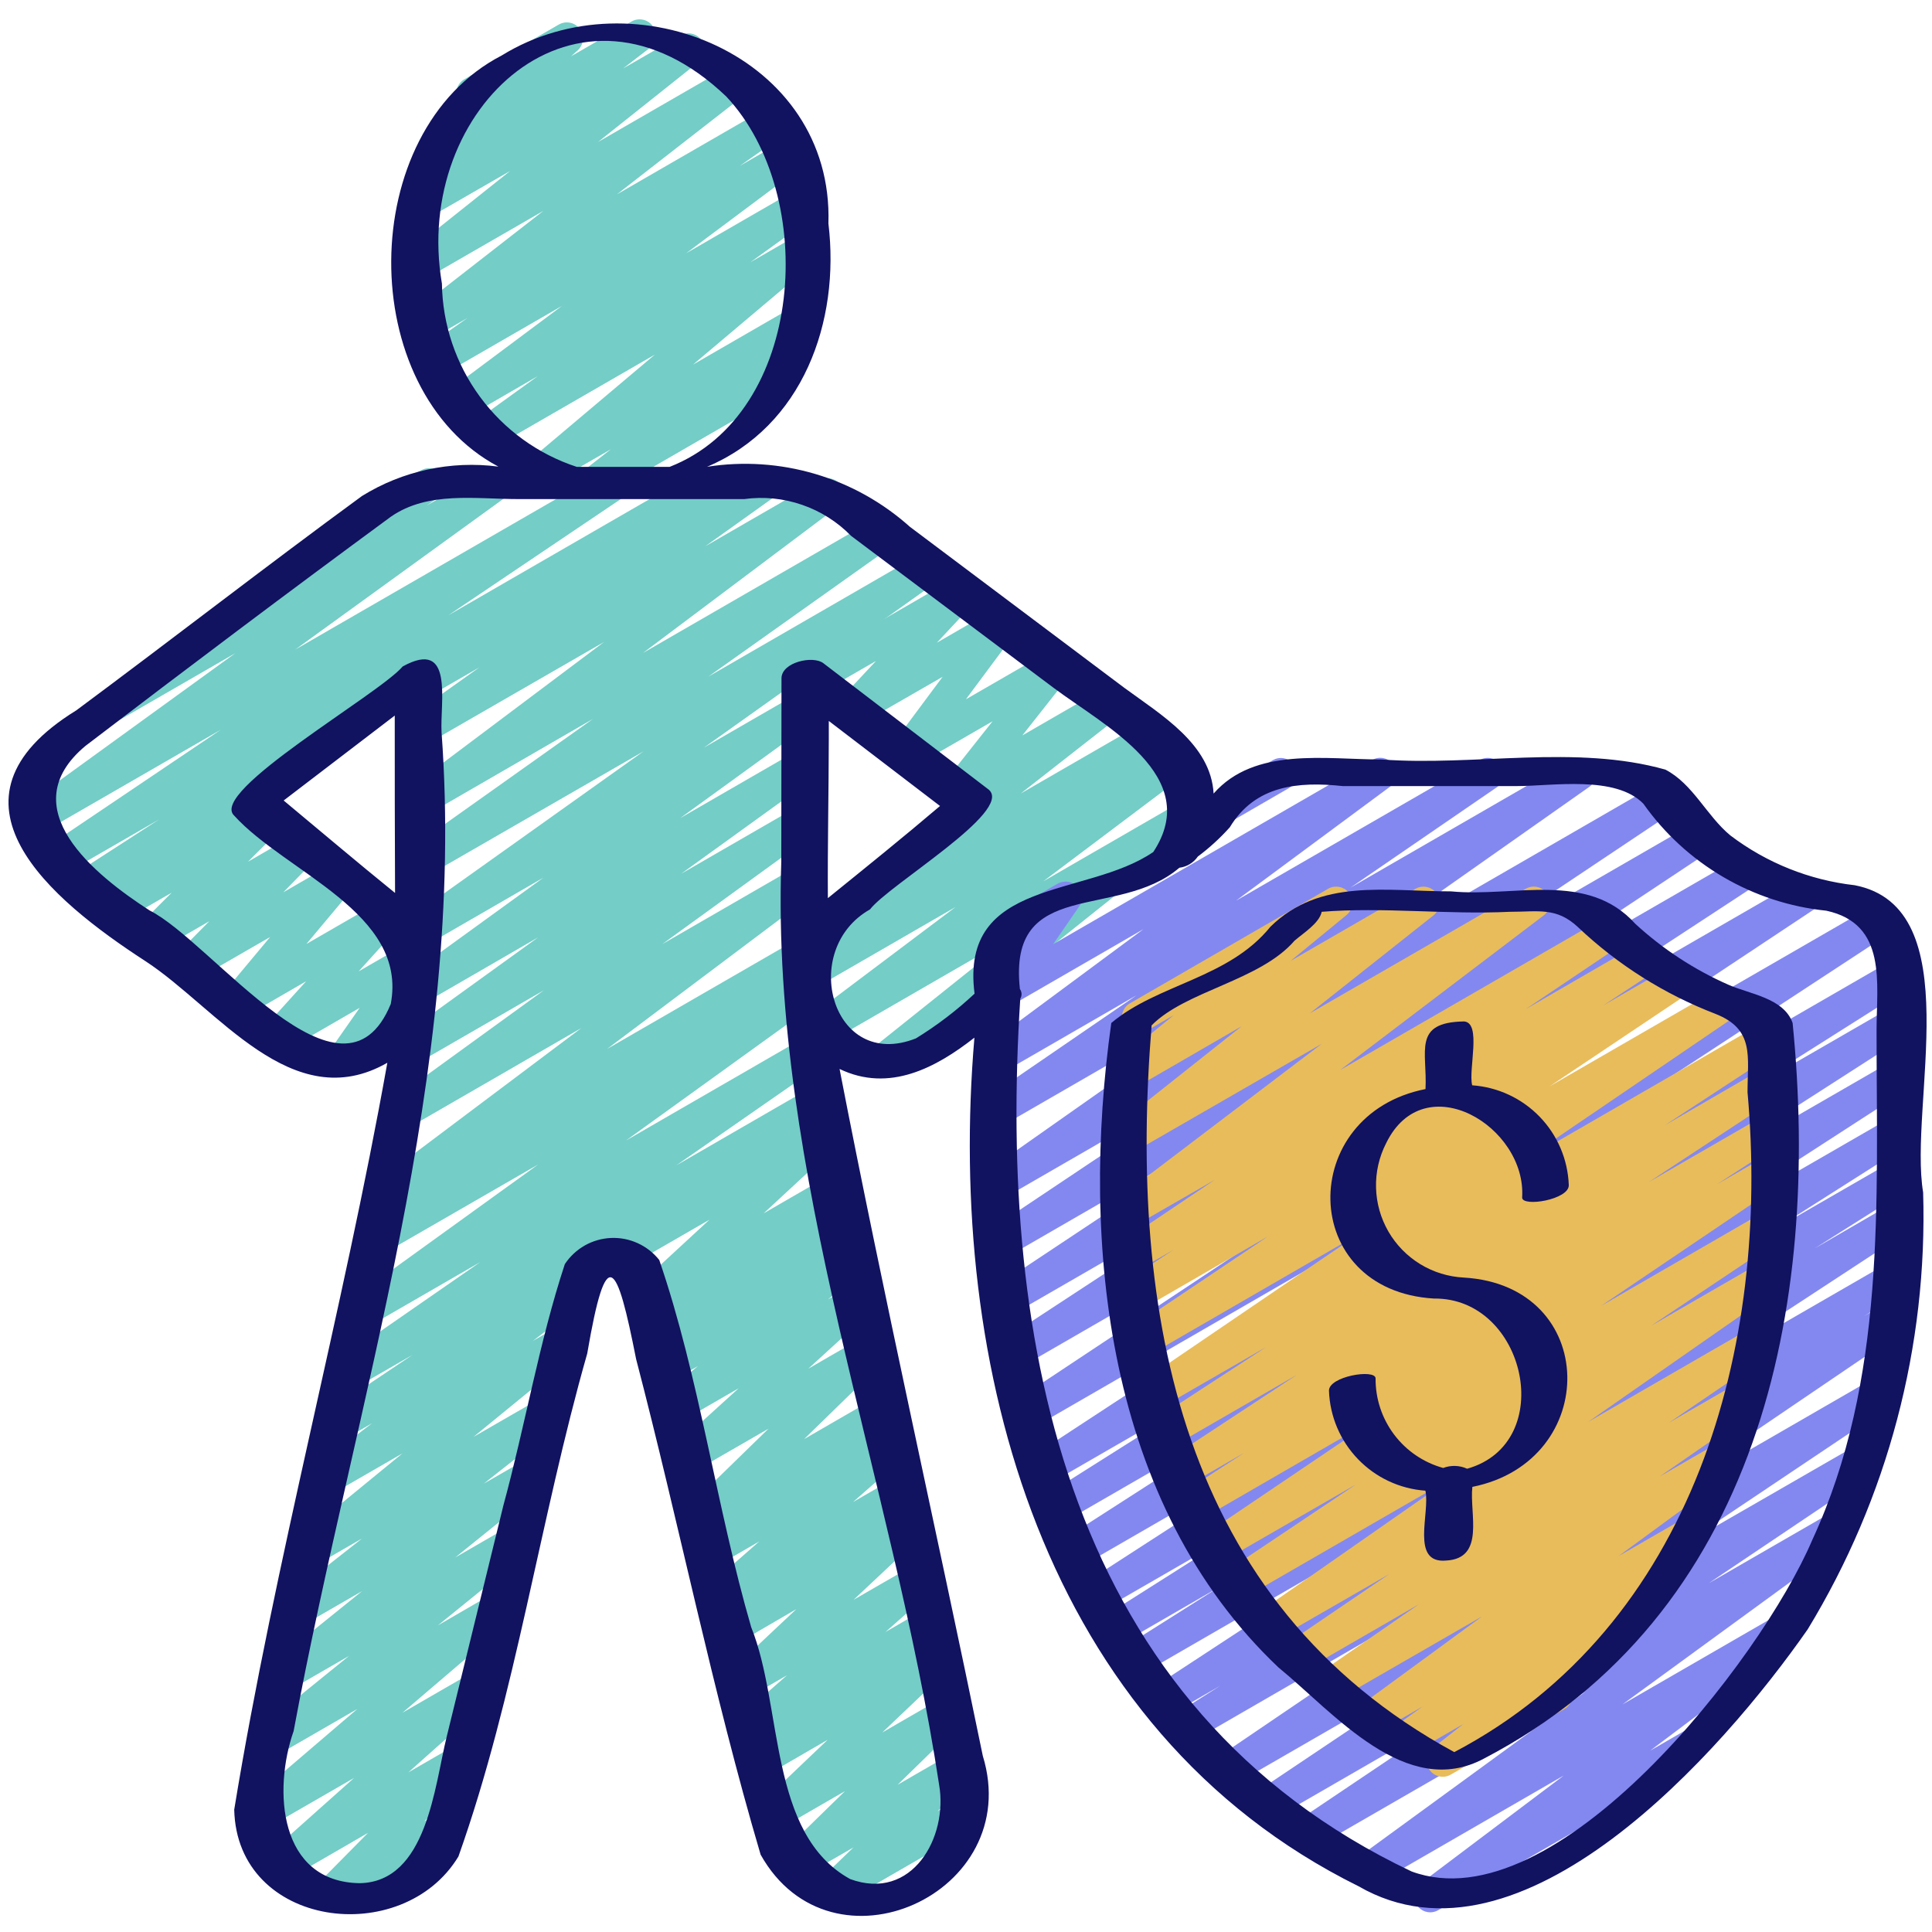
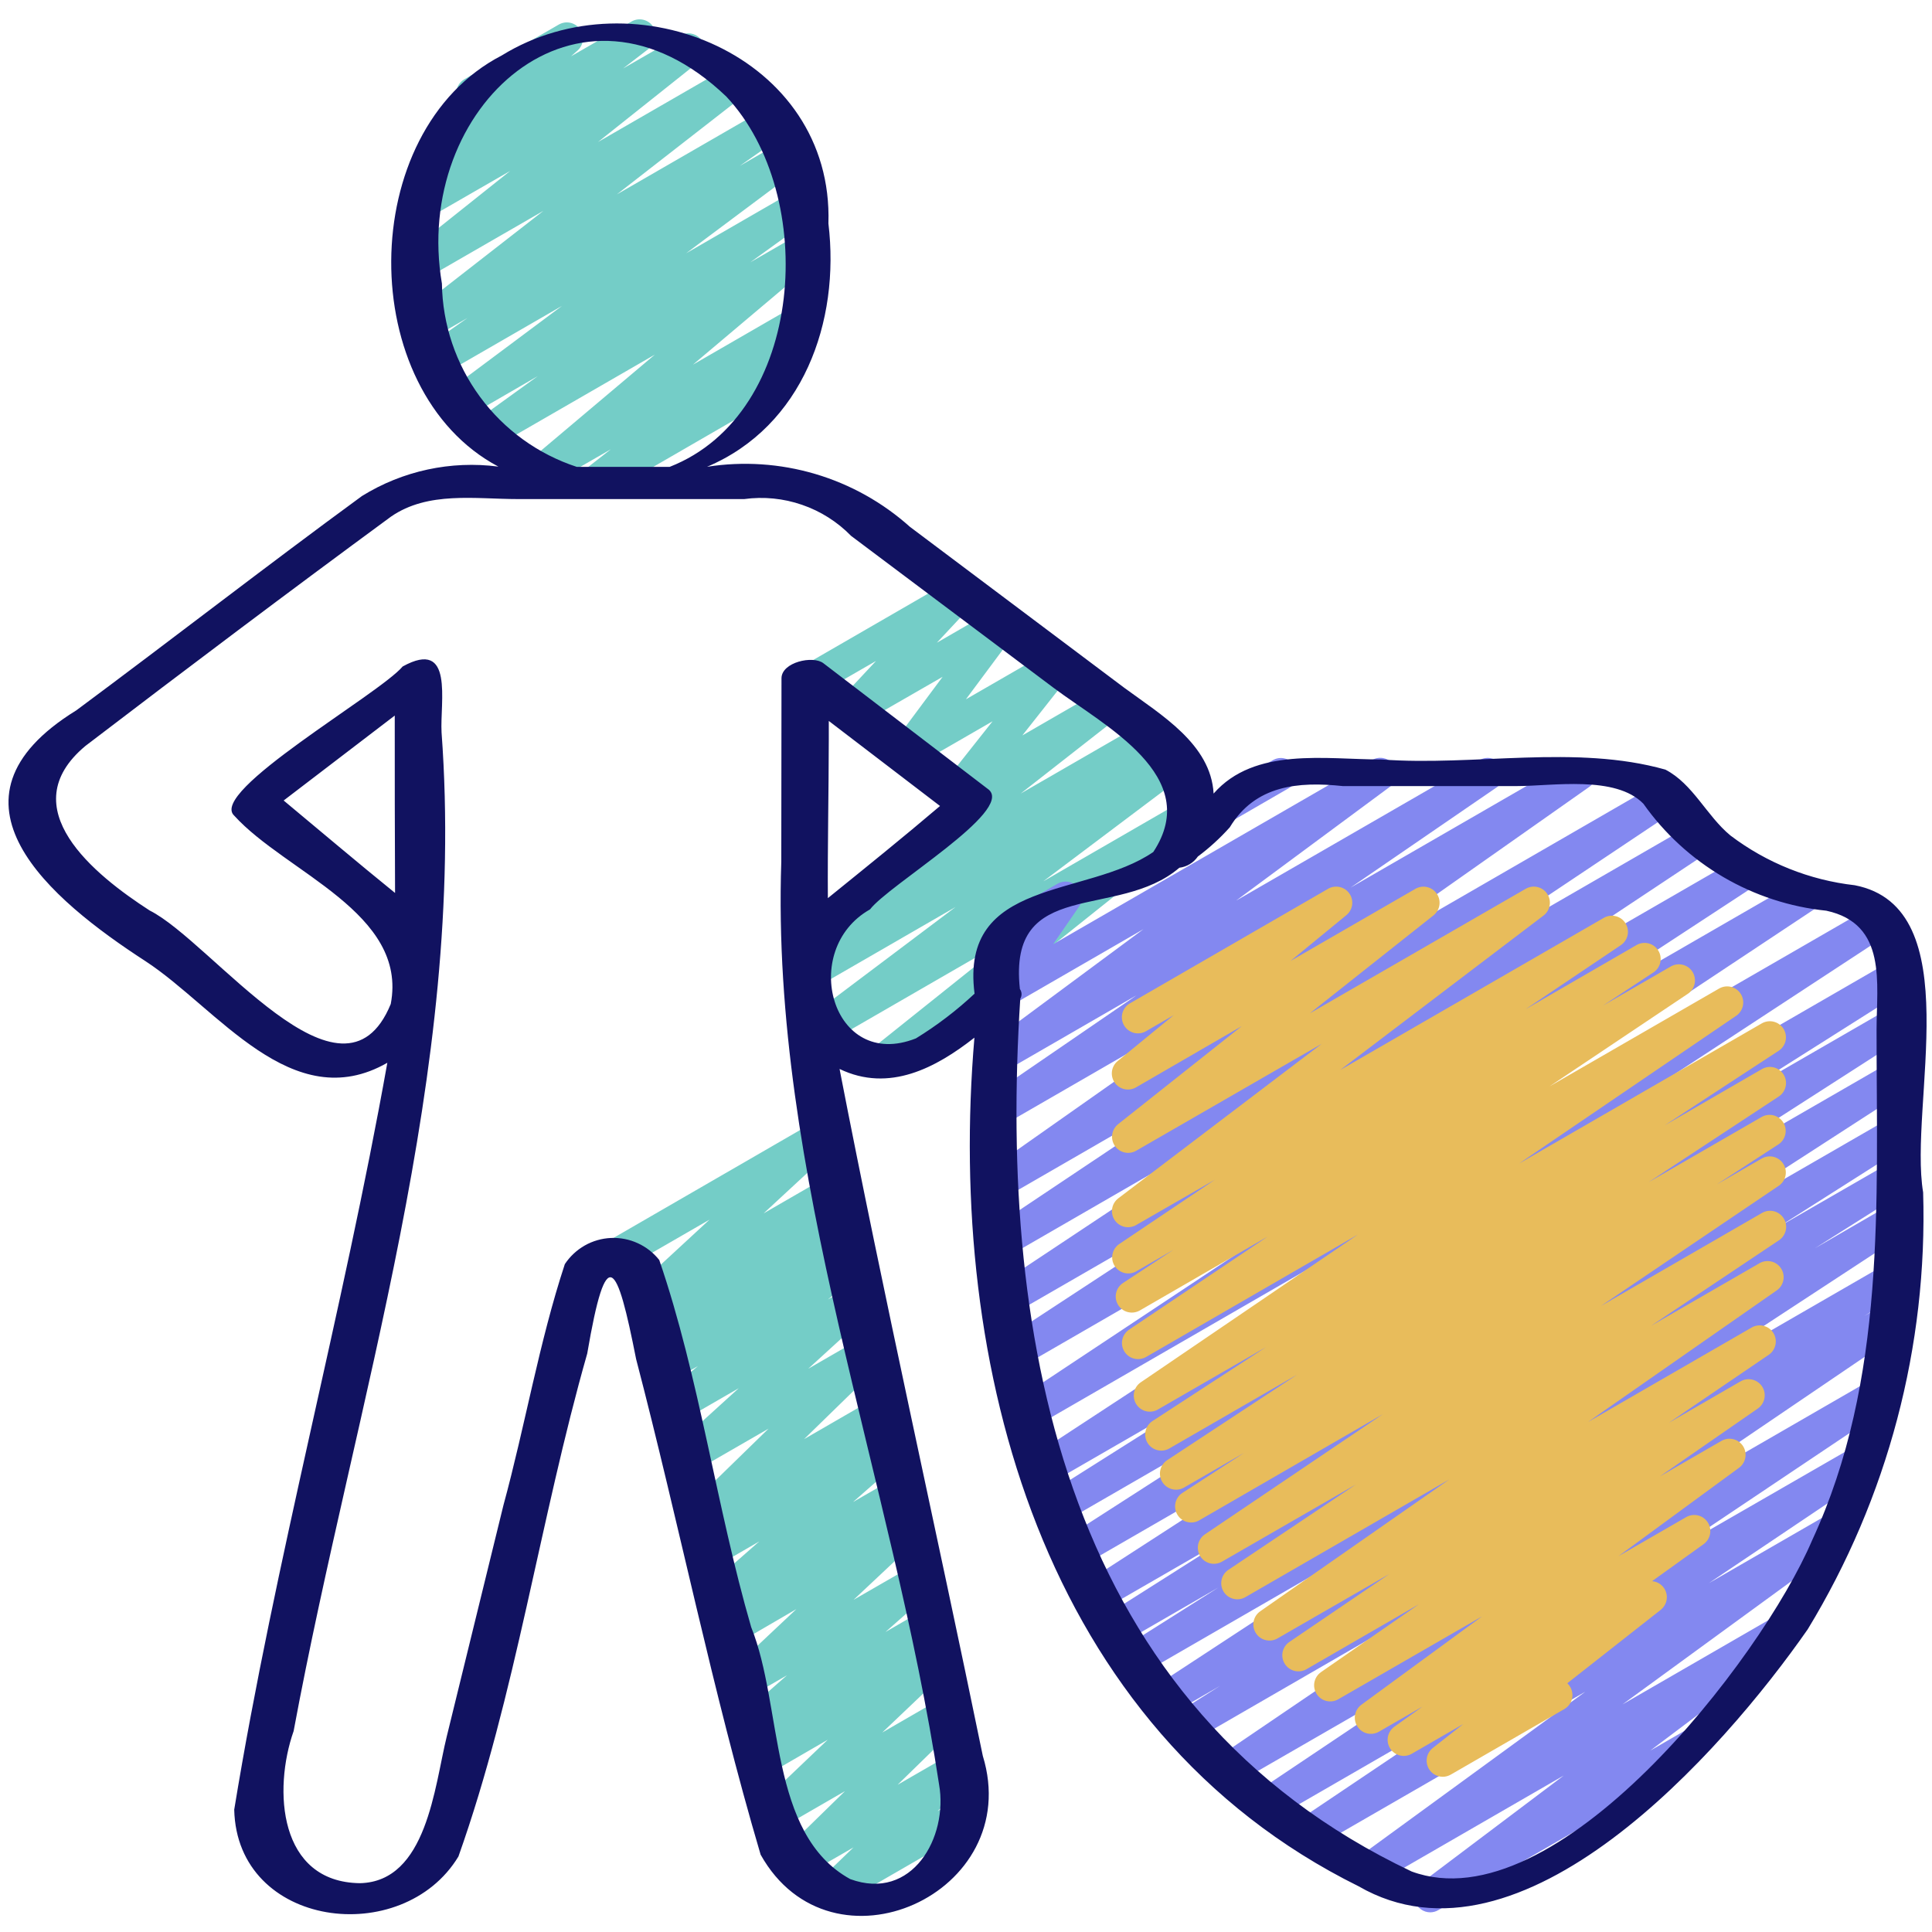
<svg xmlns="http://www.w3.org/2000/svg" width="56" height="56" viewBox="0 0 56 56" fill="none">
  <path d="M17.277 14.415C17.18 14.415 17.086 14.385 17.007 14.328C16.928 14.272 16.869 14.192 16.837 14.101C16.805 14.009 16.803 13.91 16.83 13.817C16.858 13.724 16.913 13.642 16.99 13.582L17.706 13.022L15.994 14.009C15.893 14.068 15.774 14.087 15.659 14.062C15.545 14.037 15.445 13.97 15.378 13.874C15.31 13.779 15.281 13.661 15.297 13.546C15.312 13.43 15.37 13.324 15.459 13.249L18.981 10.279L14.292 12.985C14.189 13.043 14.067 13.06 13.952 13.031C13.837 13.003 13.737 12.931 13.672 12.832C13.608 12.732 13.584 12.612 13.605 12.495C13.626 12.378 13.691 12.274 13.786 12.203L15.588 10.902L13.491 12.116C13.388 12.174 13.267 12.191 13.152 12.163C13.037 12.135 12.937 12.065 12.871 11.966C12.806 11.867 12.781 11.748 12.801 11.631C12.821 11.514 12.884 11.41 12.978 11.338L16.289 8.867L12.798 10.882C12.694 10.941 12.571 10.957 12.455 10.929C12.339 10.9 12.239 10.828 12.174 10.727C12.11 10.626 12.087 10.504 12.11 10.387C12.133 10.269 12.2 10.165 12.297 10.096L13.551 9.216L12.492 9.826C12.39 9.884 12.269 9.901 12.155 9.875C12.04 9.848 11.94 9.778 11.874 9.681C11.809 9.583 11.782 9.465 11.8 9.348C11.819 9.232 11.88 9.127 11.972 9.054L15.751 6.112L12.391 8.05C12.289 8.107 12.17 8.123 12.056 8.097C11.943 8.07 11.844 8.002 11.778 7.905C11.712 7.809 11.685 7.692 11.702 7.576C11.718 7.461 11.777 7.356 11.867 7.282L14.787 4.955L12.432 6.312C12.33 6.37 12.209 6.387 12.095 6.359C11.98 6.332 11.881 6.262 11.815 6.165C11.75 6.067 11.724 5.948 11.742 5.832C11.761 5.716 11.823 5.611 11.915 5.538L12.719 4.92C12.616 4.957 12.504 4.958 12.401 4.921C12.298 4.884 12.211 4.813 12.156 4.719C12.101 4.625 12.08 4.514 12.097 4.406C12.115 4.299 12.17 4.201 12.252 4.129L13.44 3.095C13.373 3.052 13.318 2.992 13.28 2.921C13.242 2.85 13.224 2.771 13.226 2.691C13.227 2.611 13.25 2.533 13.291 2.464C13.332 2.395 13.389 2.338 13.459 2.298L16.198 0.711C16.299 0.654 16.417 0.635 16.53 0.66C16.643 0.685 16.743 0.751 16.81 0.845C16.877 0.939 16.907 1.055 16.894 1.17C16.88 1.285 16.825 1.391 16.738 1.467L16.551 1.632L18.308 0.622C18.41 0.564 18.531 0.546 18.646 0.573C18.761 0.6 18.862 0.669 18.928 0.768C18.993 0.866 19.019 0.985 19 1.102C18.982 1.219 18.919 1.324 18.826 1.396L18.06 1.985L19.727 1.027C19.829 0.97 19.948 0.953 20.062 0.98C20.175 1.007 20.274 1.075 20.34 1.171C20.406 1.268 20.433 1.385 20.416 1.5C20.4 1.616 20.341 1.721 20.251 1.795L17.333 4.117L21.142 1.919C21.244 1.861 21.365 1.844 21.479 1.87C21.594 1.897 21.694 1.966 21.759 2.064C21.825 2.162 21.852 2.28 21.834 2.397C21.816 2.513 21.754 2.618 21.662 2.691L17.881 5.634L22.198 3.142C22.302 3.083 22.424 3.066 22.54 3.095C22.657 3.123 22.757 3.196 22.821 3.297C22.886 3.397 22.909 3.519 22.886 3.636C22.863 3.754 22.796 3.858 22.699 3.927L21.441 4.811L22.68 4.094C22.783 4.036 22.904 4.019 23.019 4.047C23.134 4.075 23.234 4.145 23.299 4.244C23.364 4.343 23.39 4.462 23.37 4.579C23.35 4.696 23.287 4.8 23.193 4.872L19.887 7.342L23.039 5.523C23.142 5.464 23.265 5.447 23.381 5.475C23.497 5.503 23.598 5.574 23.663 5.674C23.727 5.775 23.752 5.896 23.73 6.013C23.708 6.131 23.642 6.235 23.545 6.306L21.747 7.604L23.072 6.839C23.173 6.782 23.292 6.764 23.405 6.789C23.519 6.815 23.619 6.881 23.686 6.977C23.753 7.072 23.781 7.188 23.767 7.304C23.752 7.419 23.695 7.525 23.606 7.6L20.085 10.57L22.994 8.89C23.096 8.832 23.216 8.815 23.331 8.841C23.445 8.868 23.546 8.938 23.611 9.035C23.677 9.133 23.703 9.251 23.685 9.368C23.667 9.484 23.606 9.589 23.514 9.662L22.669 10.324C22.765 10.303 22.865 10.314 22.955 10.354C23.045 10.394 23.12 10.461 23.169 10.547C23.231 10.654 23.248 10.781 23.216 10.9C23.184 11.019 23.106 11.121 22.999 11.183L17.51 14.357C17.439 14.396 17.359 14.417 17.277 14.415Z" fill="#74CDC7" />
  <path d="M24.1 55.278C24.007 55.278 23.916 55.251 23.839 55.198C23.762 55.146 23.702 55.072 23.667 54.986C23.633 54.899 23.625 54.804 23.644 54.713C23.664 54.622 23.71 54.539 23.777 54.475L24.739 53.548L23.269 54.396C23.17 54.453 23.055 54.472 22.943 54.45C22.832 54.427 22.733 54.365 22.664 54.274C22.595 54.184 22.562 54.072 22.57 53.958C22.578 53.845 22.628 53.739 22.709 53.659L24.492 51.917L22.652 52.98C22.552 53.043 22.433 53.066 22.317 53.044C22.202 53.023 22.099 52.958 22.029 52.864C21.959 52.77 21.927 52.653 21.939 52.536C21.952 52.419 22.008 52.311 22.096 52.234L23.991 50.428L22.27 51.426C22.168 51.486 22.047 51.504 21.933 51.478C21.817 51.452 21.717 51.383 21.65 51.286C21.584 51.188 21.556 51.069 21.574 50.953C21.592 50.836 21.653 50.731 21.746 50.657L21.914 50.524C21.823 50.544 21.728 50.537 21.641 50.504C21.554 50.471 21.479 50.413 21.424 50.337C21.357 50.243 21.327 50.127 21.34 50.012C21.353 49.897 21.409 49.791 21.495 49.715L22.811 48.559L21.722 49.187C21.623 49.247 21.505 49.267 21.391 49.245C21.278 49.222 21.176 49.158 21.108 49.065C21.039 48.971 21.007 48.856 21.018 48.741C21.03 48.625 21.084 48.518 21.17 48.441L23.083 46.641L21.345 47.653C21.243 47.712 21.123 47.729 21.008 47.703C20.893 47.676 20.793 47.608 20.727 47.51C20.661 47.413 20.634 47.294 20.652 47.178C20.67 47.062 20.73 46.956 20.823 46.883L20.989 46.751C20.898 46.772 20.803 46.765 20.716 46.732C20.629 46.699 20.554 46.641 20.5 46.565C20.432 46.471 20.402 46.355 20.415 46.24C20.428 46.125 20.484 46.019 20.57 45.942L22.006 44.68L20.793 45.382C20.691 45.439 20.572 45.455 20.459 45.429C20.345 45.402 20.246 45.334 20.181 45.238C20.115 45.142 20.088 45.025 20.104 44.909C20.12 44.794 20.179 44.689 20.268 44.615L20.589 44.356L20.547 44.381C20.449 44.438 20.332 44.458 20.221 44.435C20.109 44.413 20.009 44.351 19.94 44.26C19.871 44.169 19.838 44.056 19.846 43.942C19.855 43.828 19.905 43.722 19.987 43.642L22.276 41.411L20.122 42.653C20.023 42.708 19.907 42.724 19.797 42.7C19.686 42.675 19.588 42.611 19.521 42.52C19.454 42.429 19.423 42.316 19.433 42.203C19.443 42.09 19.494 41.985 19.576 41.907L21.413 40.238L19.763 41.191C19.662 41.249 19.543 41.267 19.429 41.242C19.315 41.216 19.215 41.149 19.148 41.053C19.081 40.957 19.053 40.84 19.068 40.724C19.084 40.609 19.142 40.503 19.231 40.428L20.231 39.596L19.478 40.029C19.375 40.088 19.255 40.106 19.141 40.079C19.026 40.053 18.926 39.984 18.86 39.887C18.793 39.789 18.767 39.671 18.784 39.554C18.802 39.438 18.863 39.333 18.955 39.26L19.212 39.055C19.109 39.107 18.991 39.118 18.88 39.087C18.768 39.056 18.673 38.985 18.611 38.888C18.549 38.791 18.525 38.674 18.544 38.56C18.563 38.447 18.624 38.344 18.714 38.272L18.963 38.074C18.863 38.122 18.748 38.132 18.641 38.103C18.533 38.074 18.44 38.007 18.377 37.915C18.314 37.823 18.287 37.712 18.299 37.601C18.311 37.49 18.363 37.388 18.444 37.312L20.566 35.352L18.159 36.741C18.052 36.797 17.928 36.81 17.812 36.776C17.697 36.743 17.599 36.666 17.538 36.561C17.478 36.457 17.461 36.334 17.489 36.217C17.518 36.1 17.591 35.999 17.692 35.934L23.706 32.457C23.806 32.4 23.923 32.381 24.036 32.404C24.148 32.427 24.248 32.492 24.317 32.584C24.385 32.676 24.416 32.791 24.405 32.905C24.395 33.02 24.342 33.126 24.257 33.204L22.134 35.17L24.045 34.066C24.147 34.009 24.267 33.992 24.381 34.019C24.495 34.046 24.595 34.114 24.66 34.211C24.726 34.308 24.753 34.426 24.736 34.542C24.718 34.658 24.658 34.763 24.567 34.837L24.308 35.042C24.411 35.001 24.526 34.999 24.631 35.035C24.736 35.071 24.825 35.144 24.881 35.24C24.937 35.336 24.957 35.449 24.938 35.558C24.918 35.668 24.86 35.767 24.774 35.837L24.506 36.051C24.608 36.005 24.724 35.997 24.832 36.03C24.94 36.063 25.032 36.134 25.092 36.229C25.152 36.325 25.175 36.439 25.157 36.55C25.139 36.661 25.082 36.763 24.995 36.835L23.997 37.667L24.712 37.255C24.811 37.2 24.927 37.184 25.038 37.208C25.148 37.233 25.246 37.296 25.313 37.388C25.38 37.479 25.412 37.592 25.401 37.705C25.392 37.818 25.341 37.923 25.259 38.001L23.427 39.674L25.034 38.746C25.132 38.689 25.248 38.669 25.36 38.691C25.472 38.714 25.572 38.776 25.641 38.867C25.71 38.958 25.743 39.071 25.735 39.185C25.726 39.298 25.676 39.405 25.594 39.484L23.307 41.714L25.405 40.501C25.507 40.443 25.627 40.426 25.741 40.452C25.855 40.478 25.955 40.547 26.021 40.644C26.087 40.74 26.114 40.858 26.097 40.974C26.081 41.09 26.021 41.195 25.93 41.269L25.609 41.528L25.62 41.521C25.72 41.463 25.839 41.444 25.952 41.468C26.066 41.492 26.166 41.558 26.234 41.653C26.301 41.747 26.331 41.863 26.318 41.978C26.305 42.094 26.249 42.2 26.161 42.276L24.726 43.537L25.902 42.859C26.004 42.801 26.124 42.784 26.238 42.81C26.352 42.837 26.453 42.905 26.519 43.002C26.585 43.099 26.612 43.218 26.595 43.334C26.577 43.45 26.517 43.555 26.425 43.629L26.239 43.774C26.326 43.756 26.418 43.763 26.501 43.795C26.585 43.827 26.658 43.882 26.712 43.953C26.78 44.045 26.812 44.159 26.802 44.273C26.792 44.386 26.741 44.493 26.658 44.571L24.742 46.371L26.432 45.397C26.532 45.34 26.65 45.322 26.763 45.346C26.875 45.371 26.975 45.437 27.042 45.53C27.11 45.624 27.14 45.739 27.127 45.854C27.114 45.969 27.059 46.075 26.973 46.151L25.666 47.304L26.711 46.7C26.813 46.641 26.933 46.623 27.048 46.649C27.163 46.675 27.263 46.743 27.33 46.84C27.396 46.938 27.424 47.056 27.406 47.173C27.389 47.289 27.328 47.395 27.236 47.468L27.05 47.618C27.149 47.597 27.253 47.609 27.345 47.652C27.437 47.694 27.513 47.766 27.56 47.856C27.608 47.946 27.625 48.049 27.609 48.149C27.593 48.249 27.544 48.342 27.471 48.412L25.573 50.218L27.244 49.252C27.342 49.195 27.458 49.176 27.569 49.199C27.681 49.221 27.78 49.283 27.849 49.374C27.917 49.464 27.951 49.577 27.942 49.69C27.934 49.803 27.885 49.91 27.804 49.989L26.018 51.732L27.577 50.833C27.676 50.773 27.793 50.753 27.906 50.775C28.019 50.796 28.12 50.859 28.19 50.951C28.259 51.043 28.293 51.157 28.283 51.272C28.273 51.387 28.221 51.494 28.137 51.573L27.177 52.498L27.715 52.187C27.768 52.153 27.828 52.131 27.89 52.12C27.952 52.11 28.015 52.113 28.077 52.128C28.138 52.143 28.195 52.17 28.245 52.208C28.296 52.245 28.338 52.293 28.37 52.347C28.401 52.402 28.421 52.462 28.429 52.525C28.436 52.587 28.431 52.651 28.414 52.711C28.396 52.771 28.367 52.828 28.327 52.876C28.287 52.925 28.238 52.965 28.182 52.995L24.337 55.215C24.265 55.257 24.183 55.279 24.1 55.278Z" fill="#74CDC7" />
  <path d="M25.585 31.21C25.488 31.21 25.394 31.18 25.315 31.124C25.237 31.068 25.177 30.989 25.145 30.898C25.113 30.807 25.11 30.708 25.137 30.615C25.164 30.523 25.218 30.44 25.294 30.38L29.361 27.13L24.054 30.194C23.951 30.252 23.831 30.268 23.716 30.241C23.601 30.213 23.502 30.143 23.436 30.044C23.371 29.946 23.346 29.827 23.365 29.71C23.385 29.594 23.447 29.49 23.541 29.418L27.696 26.291L23.605 28.653C23.501 28.715 23.376 28.734 23.258 28.705C23.14 28.677 23.038 28.604 22.973 28.501C22.908 28.398 22.886 28.274 22.911 28.156C22.936 28.037 23.006 27.932 23.107 27.864L24.081 27.194C24.003 27.196 23.925 27.178 23.855 27.142C23.785 27.106 23.725 27.053 23.681 26.988C23.615 26.89 23.588 26.771 23.607 26.655C23.625 26.538 23.687 26.433 23.78 26.36L27.591 23.373C27.519 23.346 27.455 23.301 27.405 23.242C27.334 23.16 27.294 23.055 27.292 22.947C27.289 22.839 27.325 22.733 27.392 22.648L28.77 20.907L26.507 22.213C26.414 22.267 26.305 22.286 26.2 22.269C26.094 22.252 25.997 22.199 25.926 22.119C25.855 22.039 25.813 21.937 25.808 21.83C25.803 21.723 25.836 21.617 25.899 21.531L27.322 19.618L24.92 21C24.823 21.055 24.71 21.074 24.601 21.053C24.491 21.032 24.393 20.973 24.323 20.886C24.254 20.799 24.218 20.689 24.222 20.578C24.226 20.467 24.27 20.36 24.345 20.278L25.392 19.158L23.748 20.106C23.641 20.162 23.517 20.174 23.402 20.14C23.286 20.107 23.188 20.03 23.128 19.926C23.067 19.822 23.05 19.698 23.078 19.581C23.107 19.464 23.18 19.363 23.281 19.298L27.627 16.787C27.724 16.731 27.838 16.711 27.948 16.732C28.058 16.753 28.156 16.812 28.226 16.9C28.296 16.988 28.332 17.097 28.327 17.209C28.323 17.321 28.278 17.427 28.202 17.509L27.156 18.629L28.811 17.673C28.904 17.619 29.013 17.599 29.119 17.616C29.225 17.633 29.322 17.686 29.394 17.767C29.465 17.847 29.507 17.949 29.512 18.056C29.517 18.164 29.484 18.27 29.42 18.356L27.997 20.27L30.413 18.876C30.507 18.821 30.617 18.802 30.724 18.82C30.831 18.838 30.928 18.892 30.999 18.974C31.07 19.056 31.11 19.16 31.113 19.269C31.115 19.377 31.08 19.483 31.013 19.568L29.633 21.317L31.913 20.001C32.015 19.942 32.136 19.924 32.251 19.951C32.365 19.977 32.466 20.046 32.532 20.144C32.598 20.242 32.625 20.361 32.607 20.477C32.589 20.594 32.527 20.699 32.434 20.772L29.584 23.002L33.161 20.938C33.265 20.878 33.389 20.86 33.506 20.888C33.623 20.917 33.725 20.99 33.789 21.092C33.854 21.194 33.877 21.317 33.853 21.435C33.828 21.553 33.759 21.657 33.66 21.726L33.265 21.997L33.884 21.64C33.987 21.581 34.108 21.564 34.224 21.591C34.339 21.618 34.44 21.689 34.505 21.787C34.571 21.886 34.596 22.006 34.576 22.123C34.556 22.24 34.493 22.345 34.398 22.417L30.24 25.545L34.254 23.227C34.355 23.168 34.476 23.15 34.591 23.176C34.705 23.202 34.806 23.27 34.872 23.367C34.939 23.464 34.966 23.583 34.949 23.699C34.931 23.816 34.871 23.921 34.779 23.995L29.366 28.318C29.432 28.362 29.486 28.422 29.522 28.493C29.558 28.563 29.576 28.642 29.574 28.721C29.572 28.8 29.549 28.878 29.508 28.946C29.468 29.014 29.41 29.071 29.341 29.11L25.814 31.148C25.744 31.189 25.665 31.21 25.585 31.21Z" fill="#74CDC7" />
-   <path d="M9.544 55.398C9.451 55.398 9.36 55.372 9.283 55.32C9.206 55.269 9.145 55.196 9.11 55.111C9.074 55.025 9.065 54.931 9.083 54.84C9.101 54.749 9.146 54.665 9.212 54.6L10.668 53.126L8.379 54.451C8.279 54.509 8.161 54.528 8.048 54.504C7.936 54.48 7.836 54.414 7.768 54.321C7.7 54.227 7.67 54.112 7.682 53.997C7.694 53.882 7.749 53.776 7.835 53.699L10.262 51.535L7.752 52.983C7.651 53.042 7.532 53.062 7.418 53.037C7.303 53.013 7.203 52.946 7.135 52.851C7.067 52.755 7.038 52.638 7.053 52.522C7.068 52.406 7.125 52.3 7.215 52.224L10.36 49.533L8.051 50.867C7.949 50.925 7.829 50.943 7.715 50.917C7.601 50.891 7.501 50.823 7.434 50.726C7.368 50.63 7.34 50.512 7.357 50.396C7.373 50.28 7.433 50.174 7.523 50.1L10.119 47.996L8.454 48.957C8.352 49.016 8.232 49.033 8.118 49.008C8.003 48.981 7.903 48.913 7.836 48.816C7.77 48.72 7.742 48.601 7.759 48.485C7.776 48.369 7.836 48.264 7.928 48.19L10.496 46.119L8.852 47.068C8.749 47.127 8.629 47.145 8.514 47.118C8.399 47.092 8.298 47.023 8.232 46.925C8.166 46.827 8.139 46.708 8.158 46.592C8.176 46.475 8.237 46.37 8.33 46.297L10.497 44.592L9.217 45.33C9.116 45.387 8.997 45.404 8.884 45.377C8.771 45.351 8.672 45.284 8.606 45.188C8.54 45.093 8.512 44.976 8.527 44.861C8.542 44.745 8.6 44.64 8.689 44.566L11.666 42.127L9.643 43.294C9.54 43.354 9.419 43.372 9.304 43.345C9.188 43.318 9.087 43.248 9.021 43.149C8.956 43.051 8.93 42.931 8.949 42.814C8.969 42.697 9.032 42.592 9.126 42.52L10.785 41.253L9.978 41.72C9.874 41.776 9.752 41.791 9.637 41.76C9.522 41.73 9.423 41.657 9.36 41.556C9.297 41.455 9.275 41.334 9.299 41.218C9.322 41.102 9.389 40.998 9.485 40.929L11.958 39.271L10.292 40.231C10.188 40.289 10.065 40.305 9.95 40.276C9.834 40.247 9.734 40.175 9.67 40.074C9.606 39.973 9.583 39.852 9.606 39.735C9.629 39.618 9.695 39.514 9.792 39.444L13.922 36.581L10.665 38.462C10.562 38.521 10.439 38.538 10.323 38.51C10.207 38.482 10.106 38.411 10.041 38.311C9.976 38.21 9.952 38.089 9.974 37.972C9.996 37.854 10.062 37.75 10.158 37.679L15.599 33.753L11.107 36.343C11.002 36.4 10.879 36.415 10.764 36.385C10.649 36.354 10.549 36.281 10.486 36.18C10.424 36.078 10.402 35.957 10.426 35.84C10.45 35.723 10.517 35.62 10.615 35.551L11.256 35.123C11.151 35.149 11.041 35.139 10.944 35.093C10.846 35.047 10.768 34.969 10.721 34.872C10.675 34.775 10.663 34.664 10.689 34.56C10.714 34.455 10.775 34.363 10.861 34.298L16.853 29.797L11.885 32.666C11.781 32.725 11.659 32.742 11.544 32.714C11.428 32.686 11.328 32.615 11.263 32.515C11.198 32.415 11.174 32.295 11.195 32.178C11.216 32.06 11.281 31.956 11.377 31.885L15.764 28.704L12.266 30.723C12.162 30.783 12.04 30.8 11.924 30.772C11.808 30.744 11.707 30.672 11.642 30.572C11.577 30.472 11.553 30.351 11.575 30.233C11.596 30.116 11.662 30.011 11.759 29.941L15.599 27.169L12.389 29.026C12.285 29.086 12.163 29.103 12.047 29.075C11.931 29.047 11.83 28.976 11.765 28.875C11.7 28.775 11.676 28.654 11.698 28.537C11.72 28.419 11.786 28.315 11.882 28.244L15.755 25.437L12.395 27.378C12.292 27.437 12.169 27.455 12.053 27.426C11.937 27.398 11.836 27.326 11.772 27.225C11.707 27.125 11.683 27.003 11.706 26.886C11.728 26.768 11.794 26.664 11.891 26.594L18.655 21.777L12.39 25.387C12.286 25.444 12.164 25.46 12.049 25.431C11.934 25.402 11.834 25.331 11.77 25.231C11.706 25.131 11.682 25.01 11.704 24.893C11.726 24.777 11.791 24.673 11.887 24.602L17.189 20.837L12.388 23.613C12.285 23.67 12.165 23.686 12.051 23.657C11.937 23.629 11.838 23.559 11.773 23.461C11.709 23.363 11.683 23.245 11.702 23.129C11.721 23.013 11.783 22.909 11.876 22.837L17.509 18.608L12.386 21.56C12.282 21.619 12.16 21.636 12.044 21.608C11.928 21.579 11.827 21.507 11.762 21.407C11.698 21.306 11.674 21.185 11.696 21.067C11.719 20.95 11.785 20.846 11.882 20.776L13.894 19.344L12.385 20.215C12.332 20.249 12.273 20.271 12.211 20.282C12.149 20.292 12.085 20.289 12.024 20.274C11.963 20.259 11.905 20.232 11.855 20.194C11.805 20.157 11.762 20.109 11.731 20.055C11.699 20 11.679 19.94 11.672 19.877C11.664 19.815 11.669 19.752 11.687 19.691C11.704 19.631 11.734 19.574 11.774 19.526C11.813 19.477 11.863 19.437 11.918 19.408L21.938 13.621C22.042 13.562 22.164 13.544 22.28 13.573C22.396 13.601 22.497 13.673 22.562 13.774C22.626 13.874 22.65 13.996 22.628 14.113C22.605 14.231 22.539 14.335 22.442 14.405L20.44 15.836L23.757 13.921C23.86 13.863 23.981 13.846 24.095 13.874C24.21 13.902 24.31 13.972 24.375 14.07C24.44 14.168 24.465 14.288 24.446 14.404C24.426 14.52 24.364 14.625 24.27 14.697L18.638 18.926L25.33 15.063C25.433 15.005 25.555 14.989 25.67 15.018C25.785 15.047 25.885 15.119 25.949 15.219C26.014 15.319 26.037 15.439 26.015 15.556C25.994 15.673 25.928 15.777 25.833 15.847L20.529 19.614L26.669 16.067C26.773 16.008 26.895 15.991 27.011 16.019C27.127 16.048 27.228 16.12 27.293 16.22C27.357 16.321 27.381 16.442 27.359 16.559C27.336 16.677 27.27 16.781 27.173 16.851L20.402 21.672L23.08 20.126C23.184 20.068 23.305 20.052 23.421 20.08C23.536 20.109 23.636 20.18 23.7 20.28C23.765 20.38 23.789 20.5 23.768 20.617C23.746 20.733 23.681 20.838 23.586 20.908L19.716 23.714L23.076 21.774C23.179 21.714 23.302 21.697 23.418 21.725C23.534 21.753 23.635 21.824 23.7 21.924C23.764 22.025 23.788 22.146 23.767 22.263C23.745 22.381 23.679 22.485 23.582 22.556L19.743 25.327L23.074 23.404C23.177 23.345 23.299 23.328 23.415 23.356C23.53 23.384 23.631 23.456 23.696 23.555C23.761 23.655 23.785 23.776 23.764 23.893C23.742 24.01 23.677 24.115 23.581 24.185L19.195 27.367L23.074 25.127C23.177 25.069 23.297 25.053 23.412 25.08C23.526 25.108 23.626 25.178 23.691 25.277C23.756 25.375 23.782 25.494 23.762 25.611C23.743 25.727 23.68 25.832 23.587 25.904L17.596 30.405L23.072 27.244C23.177 27.184 23.301 27.167 23.418 27.197C23.535 27.227 23.635 27.301 23.699 27.403C23.763 27.506 23.784 27.629 23.759 27.747C23.734 27.865 23.664 27.969 23.564 28.036L23.115 28.336C23.22 28.289 23.338 28.283 23.448 28.319C23.557 28.354 23.649 28.428 23.707 28.528C23.765 28.627 23.784 28.744 23.761 28.857C23.738 28.969 23.674 29.069 23.581 29.138L18.145 33.058L23.227 30.124C23.331 30.063 23.455 30.046 23.572 30.074C23.689 30.103 23.791 30.176 23.856 30.278C23.92 30.38 23.943 30.503 23.919 30.621C23.895 30.739 23.826 30.843 23.726 30.912L19.6 33.78L23.509 31.523C23.613 31.462 23.738 31.445 23.855 31.474C23.973 31.503 24.075 31.577 24.139 31.68C24.203 31.783 24.224 31.906 24.199 32.025C24.174 32.143 24.103 32.247 24.002 32.315L17.146 36.914C17.166 36.934 17.183 36.955 17.198 36.978C17.264 37.077 17.29 37.197 17.27 37.314C17.251 37.431 17.187 37.537 17.093 37.608L15.44 38.871L16.181 38.444C16.282 38.386 16.402 38.368 16.516 38.394C16.63 38.42 16.73 38.488 16.797 38.584C16.863 38.68 16.891 38.798 16.875 38.913C16.858 39.029 16.799 39.135 16.709 39.209L13.723 41.65L15.667 40.53C15.769 40.471 15.889 40.454 16.004 40.48C16.118 40.507 16.219 40.575 16.285 40.673C16.351 40.77 16.378 40.889 16.36 41.005C16.342 41.121 16.282 41.227 16.189 41.3L14.021 43.005L15.235 42.308C15.336 42.249 15.457 42.231 15.571 42.257C15.685 42.283 15.786 42.351 15.852 42.448C15.919 42.545 15.946 42.663 15.929 42.779C15.912 42.896 15.852 43.001 15.761 43.075L13.193 45.146L14.761 44.241C14.862 44.18 14.983 44.16 15.1 44.185C15.216 44.21 15.318 44.279 15.385 44.376C15.452 44.474 15.48 44.594 15.462 44.711C15.444 44.828 15.382 44.935 15.289 45.008L12.693 47.113L14.28 46.194C14.381 46.136 14.499 46.118 14.613 46.142C14.727 46.167 14.827 46.234 14.894 46.329C14.961 46.424 14.991 46.541 14.976 46.656C14.962 46.772 14.905 46.877 14.816 46.953L11.666 49.644L13.72 48.458C13.82 48.4 13.938 48.381 14.051 48.405C14.164 48.429 14.264 48.495 14.331 48.588C14.399 48.682 14.43 48.797 14.417 48.912C14.405 49.027 14.35 49.133 14.264 49.21L11.837 51.373L13.196 50.589C13.294 50.537 13.407 50.521 13.515 50.544C13.624 50.567 13.72 50.629 13.788 50.717C13.855 50.805 13.889 50.914 13.883 51.025C13.877 51.135 13.832 51.24 13.756 51.321L12.298 52.796L12.701 52.564C12.754 52.533 12.812 52.513 12.873 52.504C12.934 52.496 12.996 52.5 13.056 52.516C13.115 52.531 13.171 52.559 13.22 52.596C13.269 52.633 13.31 52.68 13.341 52.733C13.372 52.787 13.392 52.846 13.399 52.907C13.407 52.968 13.403 53.03 13.387 53.089C13.371 53.148 13.343 53.204 13.306 53.253C13.268 53.301 13.221 53.342 13.167 53.373L9.766 55.333C9.699 55.373 9.623 55.395 9.544 55.398Z" fill="#74CDC7" />
-   <path d="M9.927 31.207C9.842 31.207 9.758 31.183 9.685 31.139C9.611 31.095 9.552 31.031 9.513 30.955C9.473 30.879 9.455 30.794 9.461 30.709C9.467 30.623 9.496 30.541 9.545 30.471L10.425 29.213L8.285 30.45C8.189 30.506 8.076 30.526 7.966 30.505C7.856 30.485 7.758 30.426 7.687 30.34C7.617 30.253 7.581 30.144 7.584 30.032C7.587 29.921 7.631 29.814 7.706 29.732L8.874 28.442L7.061 29.493C6.966 29.548 6.855 29.567 6.747 29.548C6.639 29.529 6.541 29.473 6.471 29.389C6.4 29.305 6.362 29.199 6.361 29.089C6.361 28.98 6.4 28.873 6.47 28.789L7.83 27.16L5.678 28.401C5.58 28.457 5.465 28.477 5.354 28.455C5.243 28.433 5.144 28.371 5.075 28.282C5.006 28.192 4.972 28.081 4.979 27.968C4.986 27.855 5.033 27.749 5.113 27.668L6.067 26.702L4.592 27.554C4.494 27.607 4.38 27.624 4.271 27.601C4.162 27.578 4.064 27.517 3.996 27.428C3.929 27.339 3.895 27.229 3.901 27.117C3.908 27.006 3.954 26.9 4.032 26.82L4.976 25.875L3.522 26.715C3.419 26.773 3.298 26.789 3.184 26.762C3.07 26.734 2.97 26.664 2.905 26.566C2.84 26.468 2.815 26.349 2.834 26.233C2.852 26.117 2.915 26.012 3.007 25.94L3.115 25.858L2.718 26.086C2.613 26.143 2.49 26.158 2.374 26.127C2.259 26.096 2.16 26.022 2.097 25.92C2.035 25.818 2.014 25.696 2.039 25.579C2.064 25.462 2.133 25.359 2.232 25.291L4.616 23.749L1.823 25.36C1.718 25.421 1.594 25.439 1.476 25.409C1.359 25.38 1.257 25.306 1.193 25.203C1.129 25.101 1.107 24.977 1.133 24.859C1.158 24.74 1.229 24.636 1.329 24.569L6.402 21.15L1.225 24.137C1.121 24.195 0.999 24.211 0.884 24.183C0.769 24.154 0.669 24.083 0.605 23.983C0.54 23.883 0.516 23.763 0.537 23.646C0.559 23.529 0.623 23.425 0.719 23.355L6.819 18.934L3.515 20.841C3.411 20.903 3.287 20.922 3.169 20.894C3.051 20.866 2.948 20.793 2.883 20.691C2.818 20.588 2.795 20.465 2.82 20.346C2.844 20.227 2.914 20.123 3.014 20.054L9.267 15.682C9.25 15.588 9.263 15.491 9.304 15.404C9.344 15.318 9.41 15.245 9.493 15.197L12.2 13.634C12.304 13.574 12.427 13.557 12.544 13.585C12.66 13.614 12.761 13.687 12.826 13.788C12.89 13.89 12.913 14.012 12.89 14.13C12.866 14.248 12.798 14.352 12.7 14.421L12.367 14.654L14.154 13.627C14.258 13.568 14.38 13.55 14.496 13.579C14.612 13.607 14.713 13.678 14.778 13.778C14.843 13.879 14.867 14 14.845 14.117C14.823 14.235 14.758 14.339 14.661 14.409L8.557 18.829L17.572 13.626C17.677 13.569 17.799 13.553 17.915 13.583C18.031 13.613 18.131 13.686 18.194 13.787C18.257 13.889 18.279 14.011 18.255 14.128C18.232 14.245 18.164 14.348 18.066 14.417L12.993 17.836L20.285 13.626C20.39 13.568 20.514 13.552 20.631 13.582C20.747 13.613 20.848 13.687 20.911 13.79C20.974 13.893 20.994 14.016 20.969 14.134C20.943 14.251 20.872 14.355 20.772 14.422L9.739 21.549C9.782 21.646 9.79 21.753 9.764 21.855C9.737 21.956 9.678 22.046 9.594 22.11L8.031 23.296C8.087 23.326 8.136 23.369 8.174 23.419C8.243 23.509 8.277 23.621 8.27 23.734C8.262 23.847 8.214 23.953 8.134 24.033L7.187 24.978L8.599 24.163C8.697 24.11 8.81 24.094 8.918 24.118C9.027 24.141 9.123 24.202 9.19 24.29C9.258 24.378 9.292 24.488 9.286 24.598C9.28 24.709 9.235 24.814 9.159 24.895L8.213 25.863L9.649 25.035C9.744 24.979 9.855 24.959 9.964 24.978C10.072 24.997 10.17 25.054 10.241 25.138C10.311 25.222 10.35 25.328 10.35 25.438C10.35 25.548 10.311 25.654 10.241 25.738L8.881 27.362L10.983 26.149C11.079 26.093 11.192 26.074 11.301 26.095C11.41 26.115 11.509 26.174 11.579 26.26C11.648 26.346 11.685 26.455 11.682 26.566C11.679 26.677 11.637 26.783 11.562 26.866L10.394 28.157L11.785 27.354C11.877 27.301 11.984 27.282 12.089 27.298C12.193 27.314 12.289 27.366 12.361 27.444C12.432 27.522 12.475 27.622 12.482 27.727C12.49 27.833 12.461 27.938 12.4 28.025L11.516 29.288C11.625 29.242 11.747 29.24 11.858 29.281C11.969 29.323 12.06 29.404 12.113 29.51C12.166 29.616 12.176 29.738 12.142 29.852C12.109 29.965 12.033 30.061 11.931 30.121L10.163 31.142C10.092 31.185 10.01 31.207 9.927 31.207Z" fill="#74CDC7" />
  <path d="M35.517 23.836C35.414 23.836 35.315 23.802 35.233 23.74C35.152 23.677 35.093 23.59 35.066 23.49C35.04 23.391 35.047 23.286 35.086 23.191C35.125 23.096 35.195 23.017 35.284 22.965L36.898 22.032C37.006 21.971 37.133 21.955 37.251 21.988C37.37 22.02 37.472 22.098 37.533 22.204C37.595 22.311 37.612 22.438 37.58 22.557C37.549 22.676 37.471 22.778 37.365 22.84L35.751 23.774C35.68 23.815 35.599 23.837 35.517 23.836Z" fill="#8388F0" />
  <path d="M41.458 55.43C41.36 55.43 41.264 55.399 41.185 55.342C41.105 55.284 41.046 55.203 41.015 55.111C40.984 55.018 40.983 54.917 41.012 54.824C41.041 54.73 41.099 54.648 41.178 54.59L45.327 51.464L39.914 54.59C39.81 54.651 39.688 54.669 39.571 54.642C39.455 54.614 39.353 54.542 39.288 54.442C39.222 54.342 39.198 54.22 39.22 54.102C39.242 53.984 39.308 53.88 39.405 53.809L45.951 49.036L38.184 53.516C38.08 53.577 37.955 53.595 37.838 53.565C37.72 53.536 37.619 53.462 37.554 53.359C37.49 53.257 37.469 53.133 37.494 53.015C37.52 52.896 37.59 52.792 37.691 52.725L42.434 49.536L37.035 52.653C36.93 52.714 36.805 52.731 36.688 52.702C36.57 52.673 36.469 52.599 36.405 52.496C36.34 52.393 36.319 52.27 36.344 52.151C36.37 52.033 36.44 51.929 36.541 51.861L42.691 47.739L35.894 51.659C35.789 51.718 35.666 51.734 35.55 51.704C35.434 51.675 35.334 51.602 35.27 51.5C35.206 51.399 35.184 51.276 35.208 51.159C35.232 51.042 35.3 50.938 35.398 50.869L44.078 44.974L34.656 50.419C34.603 50.45 34.545 50.471 34.484 50.481C34.424 50.49 34.362 50.487 34.302 50.472C34.243 50.458 34.187 50.432 34.137 50.395C34.088 50.359 34.046 50.313 34.014 50.261C33.983 50.208 33.961 50.15 33.952 50.09C33.943 50.029 33.946 49.967 33.96 49.907C33.975 49.848 34.001 49.792 34.038 49.742C34.074 49.693 34.12 49.651 34.172 49.62L35.366 48.864L33.993 49.657C33.888 49.716 33.764 49.731 33.648 49.701C33.531 49.671 33.431 49.597 33.368 49.495C33.305 49.392 33.283 49.27 33.309 49.152C33.334 49.035 33.403 48.931 33.503 48.864L40.922 44.004L33.113 48.513C33.007 48.577 32.88 48.596 32.759 48.567C32.639 48.537 32.536 48.461 32.471 48.355C32.407 48.249 32.388 48.122 32.418 48.002C32.447 47.881 32.523 47.778 32.629 47.714L35.319 46.013L32.519 47.631C32.414 47.688 32.29 47.702 32.175 47.671C32.059 47.639 31.96 47.565 31.898 47.462C31.836 47.36 31.815 47.237 31.841 47.12C31.867 47.003 31.936 46.901 32.036 46.834L35.757 44.474L31.939 46.676C31.834 46.74 31.707 46.761 31.587 46.731C31.466 46.703 31.362 46.627 31.298 46.521C31.233 46.416 31.213 46.289 31.242 46.169C31.271 46.048 31.347 45.944 31.452 45.88L39.263 40.828L31.286 45.434C31.18 45.495 31.055 45.513 30.936 45.483C30.817 45.454 30.715 45.378 30.652 45.274C30.588 45.169 30.568 45.044 30.596 44.925C30.624 44.805 30.697 44.702 30.801 44.636L38.348 39.783L30.735 44.178C30.683 44.21 30.625 44.231 30.564 44.24C30.504 44.25 30.442 44.247 30.382 44.232C30.323 44.218 30.267 44.191 30.217 44.155C30.168 44.119 30.126 44.073 30.094 44.02C30.062 43.968 30.041 43.91 30.032 43.849C30.023 43.789 30.026 43.727 30.04 43.667C30.055 43.608 30.081 43.552 30.118 43.502C30.154 43.453 30.2 43.411 30.252 43.379L35.274 40.206L30.328 43.062C30.223 43.122 30.098 43.138 29.981 43.108C29.864 43.078 29.763 43.004 29.7 42.901C29.636 42.798 29.615 42.674 29.641 42.556C29.667 42.438 29.738 42.335 29.839 42.268L40.413 35.342L29.852 41.44C29.747 41.498 29.624 41.513 29.508 41.483C29.392 41.453 29.292 41.379 29.229 41.277C29.166 41.175 29.145 41.053 29.169 40.936C29.194 40.819 29.262 40.715 29.361 40.647L39.673 33.807L29.5 39.681C29.395 39.74 29.27 39.757 29.153 39.727C29.036 39.697 28.935 39.623 28.872 39.52C28.808 39.416 28.787 39.293 28.813 39.175C28.839 39.057 28.91 38.953 29.011 38.886L36.579 33.927L29.299 38.127C29.247 38.16 29.189 38.181 29.129 38.191C29.068 38.201 29.006 38.199 28.947 38.185C28.887 38.171 28.831 38.145 28.781 38.11C28.731 38.074 28.689 38.029 28.657 37.977C28.624 37.925 28.602 37.867 28.593 37.806C28.583 37.746 28.585 37.684 28.599 37.624C28.613 37.565 28.638 37.508 28.674 37.458C28.71 37.409 28.755 37.366 28.807 37.334L36.615 32.148L29.208 36.425C29.103 36.484 28.98 36.5 28.863 36.47C28.747 36.44 28.647 36.367 28.583 36.265C28.52 36.163 28.498 36.04 28.523 35.923C28.547 35.805 28.616 35.702 28.715 35.634L36.204 30.627L29.195 34.674C29.091 34.733 28.968 34.749 28.853 34.72C28.737 34.691 28.637 34.619 28.573 34.519C28.509 34.418 28.485 34.297 28.508 34.18C28.53 34.063 28.596 33.959 28.692 33.889L37.007 28.039L29.195 32.549C29.09 32.609 28.967 32.626 28.85 32.597C28.733 32.568 28.632 32.494 28.568 32.393C28.504 32.291 28.482 32.169 28.506 32.051C28.53 31.933 28.598 31.829 28.697 31.76L32.947 28.847L29.196 31.013C29.093 31.071 28.972 31.088 28.857 31.061C28.741 31.033 28.641 30.962 28.576 30.863C28.511 30.764 28.486 30.644 28.506 30.527C28.526 30.41 28.59 30.306 28.685 30.234L33.144 26.932L29.195 29.213C29.103 29.266 28.996 29.286 28.891 29.27C28.787 29.254 28.691 29.203 28.619 29.125C28.547 29.047 28.504 28.947 28.497 28.842C28.489 28.736 28.518 28.631 28.578 28.544L29.343 27.435C29.233 27.466 29.116 27.457 29.013 27.407C28.911 27.358 28.829 27.273 28.785 27.168C28.741 27.064 28.736 26.946 28.772 26.838C28.808 26.73 28.883 26.639 28.982 26.582L30.656 25.615C30.748 25.562 30.855 25.543 30.959 25.558C31.064 25.575 31.16 25.626 31.232 25.703C31.303 25.781 31.347 25.881 31.354 25.987C31.362 26.092 31.333 26.197 31.273 26.284L30.526 27.368L39.777 22.026C39.88 21.968 40.001 21.951 40.117 21.979C40.232 22.006 40.332 22.077 40.397 22.176C40.462 22.275 40.487 22.395 40.467 22.512C40.447 22.629 40.383 22.734 40.288 22.805L35.829 26.105L42.897 22.026C43.001 21.969 43.123 21.954 43.238 21.983C43.353 22.013 43.453 22.085 43.517 22.186C43.58 22.287 43.603 22.408 43.58 22.524C43.557 22.641 43.491 22.745 43.394 22.814L39.145 25.729L45.559 22.026C45.663 21.967 45.786 21.949 45.902 21.977C46.019 22.006 46.12 22.078 46.185 22.179C46.249 22.28 46.273 22.402 46.25 22.52C46.227 22.638 46.16 22.742 46.062 22.811L37.749 28.661L48.057 22.707C48.162 22.641 48.289 22.62 48.41 22.648C48.53 22.676 48.635 22.751 48.7 22.856C48.766 22.961 48.787 23.088 48.759 23.209C48.731 23.329 48.656 23.434 48.551 23.499L41.058 28.506L49.047 23.893C49.151 23.835 49.274 23.82 49.39 23.85C49.506 23.881 49.606 23.954 49.669 24.056C49.732 24.158 49.753 24.28 49.729 24.397C49.705 24.514 49.636 24.617 49.538 24.686L41.731 29.87L50.432 24.847C50.537 24.784 50.663 24.765 50.782 24.794C50.901 24.823 51.004 24.898 51.069 25.002C51.133 25.107 51.154 25.232 51.126 25.352C51.099 25.472 51.025 25.576 50.922 25.641L43.356 30.597L52.216 25.483C52.321 25.423 52.445 25.406 52.562 25.436C52.679 25.466 52.78 25.54 52.843 25.642C52.907 25.745 52.928 25.868 52.903 25.986C52.878 26.104 52.808 26.207 52.708 26.275L42.393 33.119L54.294 26.249C54.399 26.189 54.523 26.172 54.64 26.203C54.757 26.233 54.858 26.307 54.922 26.41C54.985 26.513 55.006 26.637 54.98 26.755C54.954 26.873 54.883 26.976 54.783 27.043L44.209 33.973L54.805 27.852C54.911 27.794 55.035 27.779 55.151 27.811C55.267 27.842 55.367 27.917 55.429 28.02C55.492 28.123 55.512 28.246 55.485 28.364C55.459 28.481 55.388 28.584 55.288 28.65L50.28 31.818L54.805 29.205C54.911 29.143 55.036 29.125 55.155 29.155C55.274 29.185 55.376 29.26 55.44 29.365C55.503 29.469 55.523 29.595 55.495 29.714C55.468 29.833 55.394 29.936 55.291 30.002L47.736 34.855L54.805 30.775C54.91 30.718 55.033 30.703 55.149 30.734C55.264 30.765 55.364 30.839 55.426 30.941C55.488 31.043 55.509 31.166 55.484 31.282C55.459 31.399 55.39 31.502 55.291 31.57L47.483 36.619L54.805 32.393C54.91 32.337 55.033 32.324 55.148 32.356C55.263 32.388 55.361 32.462 55.422 32.564C55.484 32.666 55.505 32.787 55.48 32.904C55.454 33.02 55.386 33.123 55.288 33.19L51.567 35.554L54.805 33.688C54.911 33.63 55.035 33.615 55.151 33.646C55.267 33.677 55.367 33.752 55.429 33.855C55.492 33.958 55.512 34.081 55.485 34.199C55.459 34.316 55.388 34.419 55.288 34.486L52.601 36.185L54.805 34.907C54.91 34.847 55.035 34.83 55.152 34.86C55.269 34.89 55.37 34.965 55.433 35.068C55.497 35.17 55.518 35.294 55.492 35.412C55.466 35.53 55.395 35.634 55.294 35.701L47.873 40.562L54.753 36.59C54.859 36.53 54.984 36.513 55.102 36.544C55.219 36.574 55.321 36.65 55.384 36.754C55.447 36.858 55.467 36.982 55.439 37.101C55.412 37.219 55.339 37.322 55.236 37.388L54.038 38.146L54.648 37.795C54.752 37.733 54.877 37.715 54.995 37.743C55.114 37.772 55.216 37.846 55.281 37.949C55.345 38.052 55.367 38.176 55.342 38.295C55.316 38.414 55.245 38.519 55.143 38.586L46.463 44.48L54.292 39.96C54.397 39.901 54.52 39.885 54.636 39.915C54.752 39.944 54.853 40.018 54.916 40.12C54.98 40.222 55.001 40.344 54.977 40.462C54.952 40.579 54.884 40.683 54.785 40.751L48.636 44.873L53.784 41.907C53.889 41.846 54.013 41.828 54.131 41.857C54.248 41.887 54.35 41.961 54.414 42.063C54.478 42.166 54.5 42.29 54.474 42.408C54.449 42.527 54.379 42.631 54.278 42.698L49.53 45.89L53.062 43.852C53.165 43.793 53.287 43.776 53.403 43.804C53.518 43.832 53.619 43.903 53.684 44.003C53.749 44.103 53.773 44.223 53.752 44.34C53.73 44.458 53.665 44.562 53.569 44.633L47.029 49.403L51.476 46.835C51.579 46.776 51.7 46.759 51.816 46.786C51.931 46.814 52.032 46.884 52.097 46.983C52.163 47.081 52.188 47.202 52.168 47.318C52.148 47.435 52.085 47.54 51.99 47.612L47.836 50.741L48.806 50.181C48.859 50.148 48.918 50.125 48.98 50.115C49.042 50.105 49.106 50.107 49.167 50.122C49.228 50.137 49.286 50.164 49.336 50.202C49.386 50.24 49.429 50.287 49.46 50.342C49.492 50.396 49.512 50.456 49.519 50.519C49.527 50.581 49.522 50.645 49.504 50.705C49.487 50.766 49.457 50.822 49.417 50.871C49.377 50.919 49.328 50.96 49.272 50.989L41.691 55.365C41.62 55.407 41.54 55.429 41.458 55.43Z" fill="#8388F0" />
  <path d="M41.819 51.501C41.721 51.501 41.627 51.471 41.547 51.414C41.468 51.358 41.408 51.278 41.377 51.186C41.345 51.094 41.343 50.995 41.37 50.901C41.398 50.808 41.454 50.726 41.53 50.666L42.415 49.971L40.922 50.833C40.818 50.893 40.695 50.911 40.579 50.883C40.462 50.855 40.361 50.783 40.296 50.683C40.231 50.582 40.207 50.46 40.229 50.342C40.252 50.224 40.319 50.12 40.416 50.05L41.23 49.467L39.97 50.194C39.867 50.254 39.744 50.271 39.628 50.244C39.512 50.216 39.411 50.145 39.346 50.045C39.28 49.945 39.256 49.824 39.277 49.706C39.298 49.589 39.364 49.484 39.46 49.413L42.956 46.853L38.789 49.255C38.685 49.315 38.562 49.332 38.445 49.303C38.329 49.275 38.227 49.202 38.163 49.1C38.099 48.999 38.076 48.877 38.099 48.759C38.123 48.641 38.191 48.537 38.289 48.468L41.124 46.502L37.858 48.389C37.753 48.445 37.632 48.46 37.517 48.43C37.402 48.4 37.303 48.327 37.24 48.227C37.177 48.127 37.154 48.006 37.177 47.889C37.2 47.773 37.266 47.669 37.362 47.6L40.269 45.624L37.028 47.491C36.924 47.551 36.801 47.568 36.684 47.539C36.567 47.511 36.466 47.438 36.402 47.337C36.337 47.235 36.315 47.113 36.338 46.995C36.361 46.877 36.429 46.773 36.528 46.704L42.007 42.883L36.093 46.297C35.988 46.356 35.865 46.372 35.748 46.342C35.632 46.312 35.532 46.239 35.468 46.137C35.405 46.035 35.383 45.912 35.408 45.795C35.432 45.677 35.501 45.574 35.6 45.506L39.303 43.027L35.417 45.267C35.312 45.326 35.189 45.343 35.072 45.314C34.955 45.284 34.854 45.211 34.79 45.109C34.727 45.007 34.705 44.884 34.729 44.766C34.754 44.648 34.823 44.544 34.922 44.476L40.082 40.991L34.754 44.071C34.649 44.13 34.525 44.146 34.409 44.115C34.292 44.085 34.192 44.01 34.129 43.907C34.066 43.805 34.045 43.682 34.071 43.564C34.097 43.446 34.167 43.343 34.267 43.276L36.065 42.109L34.316 43.12C34.211 43.179 34.087 43.195 33.971 43.164C33.854 43.134 33.754 43.06 33.691 42.958C33.628 42.856 33.606 42.733 33.632 42.615C33.657 42.498 33.726 42.394 33.826 42.327L37.6 39.844L33.891 41.986C33.786 42.046 33.662 42.062 33.544 42.032C33.427 42.002 33.326 41.928 33.263 41.825C33.2 41.722 33.179 41.599 33.205 41.48C33.23 41.362 33.301 41.259 33.402 41.192L36.699 39.045L33.552 40.861C33.448 40.918 33.326 40.933 33.211 40.903C33.096 40.873 32.998 40.8 32.934 40.7C32.871 40.599 32.849 40.478 32.871 40.362C32.894 40.245 32.96 40.142 33.057 40.073L39.358 35.785L33.221 39.332C33.116 39.392 32.992 39.41 32.874 39.381C32.757 39.352 32.655 39.278 32.591 39.175C32.527 39.072 32.505 38.948 32.531 38.83C32.556 38.712 32.627 38.608 32.727 38.54L36.749 35.84L33.034 37.987C32.929 38.045 32.806 38.061 32.689 38.031C32.573 38.001 32.473 37.927 32.409 37.825C32.346 37.722 32.325 37.6 32.35 37.482C32.375 37.364 32.445 37.261 32.544 37.193L34.01 36.228L32.951 36.841C32.846 36.906 32.719 36.927 32.599 36.9C32.478 36.872 32.374 36.797 32.308 36.692C32.242 36.587 32.221 36.461 32.249 36.34C32.277 36.219 32.352 36.115 32.456 36.049L35.214 34.195L32.928 35.511C32.825 35.569 32.704 35.586 32.589 35.559C32.474 35.532 32.374 35.462 32.308 35.363C32.243 35.265 32.217 35.145 32.237 35.029C32.256 34.912 32.319 34.807 32.413 34.735L38.311 30.255L32.928 33.357C32.826 33.414 32.706 33.431 32.593 33.404C32.479 33.378 32.379 33.309 32.314 33.213C32.248 33.116 32.221 32.998 32.238 32.883C32.255 32.767 32.315 32.662 32.405 32.588L35.992 29.744L32.928 31.518C32.826 31.577 32.706 31.595 32.592 31.57C32.477 31.544 32.376 31.476 32.309 31.38C32.243 31.283 32.215 31.165 32.231 31.049C32.248 30.932 32.307 30.827 32.399 30.753L34.019 29.425L33.215 29.892C33.108 29.953 32.981 29.969 32.862 29.937C32.743 29.904 32.642 29.826 32.581 29.72C32.519 29.613 32.502 29.486 32.533 29.367C32.565 29.248 32.642 29.146 32.749 29.084L38.499 25.76C38.6 25.702 38.72 25.685 38.833 25.711C38.947 25.736 39.047 25.804 39.113 25.9C39.18 25.996 39.208 26.113 39.192 26.229C39.176 26.344 39.118 26.45 39.028 26.524L37.411 27.851L41.032 25.76C41.134 25.703 41.254 25.686 41.367 25.713C41.481 25.74 41.58 25.808 41.646 25.905C41.712 26.002 41.739 26.119 41.722 26.235C41.705 26.35 41.645 26.455 41.555 26.529L37.966 29.372L44.227 25.76C44.33 25.702 44.451 25.684 44.566 25.712C44.681 25.739 44.781 25.809 44.846 25.907C44.912 26.006 44.937 26.125 44.918 26.242C44.899 26.359 44.836 26.464 44.742 26.536L38.845 31.016L46.486 26.605C46.591 26.544 46.715 26.526 46.833 26.556C46.951 26.585 47.052 26.659 47.116 26.762C47.18 26.864 47.202 26.988 47.177 27.106C47.151 27.225 47.081 27.329 46.98 27.396L44.22 29.253L47.446 27.387C47.551 27.33 47.673 27.315 47.789 27.346C47.904 27.377 48.004 27.45 48.066 27.552C48.129 27.654 48.15 27.775 48.126 27.892C48.101 28.009 48.033 28.112 47.935 28.18L46.463 29.148L48.437 28.009C48.542 27.951 48.664 27.936 48.78 27.966C48.896 27.996 48.996 28.069 49.059 28.17C49.122 28.272 49.144 28.394 49.12 28.511C49.097 28.628 49.029 28.731 48.931 28.8L44.917 31.488L49.833 28.651C49.938 28.592 50.061 28.576 50.177 28.605C50.293 28.635 50.394 28.708 50.457 28.809C50.521 28.911 50.543 29.033 50.519 29.15C50.495 29.268 50.427 29.372 50.329 29.44L44.031 33.726L51.065 29.664C51.171 29.603 51.296 29.585 51.414 29.615C51.532 29.645 51.634 29.72 51.698 29.823C51.761 29.927 51.782 30.052 51.755 30.171C51.728 30.29 51.656 30.393 51.553 30.459L48.253 32.618L51.072 30.987C51.177 30.927 51.301 30.91 51.418 30.94C51.535 30.97 51.636 31.045 51.7 31.148C51.763 31.251 51.784 31.374 51.758 31.492C51.732 31.611 51.662 31.714 51.561 31.781L47.786 34.266L51.072 32.37C51.177 32.314 51.299 32.3 51.414 32.331C51.529 32.362 51.628 32.436 51.69 32.537C51.753 32.639 51.774 32.76 51.749 32.877C51.725 32.993 51.657 33.096 51.559 33.164L49.765 34.329L51.072 33.576C51.176 33.519 51.299 33.503 51.414 33.533C51.529 33.563 51.628 33.636 51.692 33.737C51.755 33.838 51.777 33.959 51.754 34.076C51.731 34.193 51.663 34.296 51.566 34.365L46.401 37.856L51.067 35.161C51.172 35.098 51.297 35.08 51.416 35.108C51.535 35.137 51.637 35.212 51.702 35.315C51.766 35.419 51.788 35.544 51.761 35.663C51.734 35.782 51.662 35.886 51.56 35.953L47.857 38.429L51.007 36.611C51.111 36.553 51.233 36.538 51.349 36.567C51.464 36.596 51.563 36.668 51.627 36.769C51.691 36.869 51.714 36.99 51.692 37.106C51.67 37.223 51.604 37.327 51.508 37.397L46.03 41.217L50.783 38.473C50.888 38.416 51.01 38.402 51.124 38.432C51.239 38.462 51.338 38.534 51.401 38.635C51.464 38.735 51.487 38.856 51.464 38.972C51.441 39.089 51.375 39.192 51.279 39.262L48.374 41.239L50.45 40.04C50.555 39.979 50.678 39.961 50.796 39.99C50.913 40.019 51.014 40.092 51.079 40.194C51.144 40.295 51.166 40.419 51.142 40.537C51.118 40.655 51.049 40.759 50.95 40.828L48.108 42.797L49.897 41.765C50 41.705 50.122 41.687 50.239 41.715C50.355 41.743 50.456 41.814 50.521 41.914C50.586 42.014 50.611 42.135 50.589 42.252C50.568 42.37 50.503 42.474 50.406 42.545L46.914 45.105L48.874 43.975C48.977 43.915 49.1 43.897 49.217 43.925C49.334 43.953 49.435 44.025 49.5 44.126C49.565 44.226 49.589 44.348 49.566 44.466C49.544 44.584 49.477 44.688 49.38 44.758L47.886 45.831C47.98 45.838 48.069 45.874 48.142 45.933C48.215 45.992 48.268 46.072 48.295 46.162C48.322 46.252 48.321 46.347 48.293 46.437C48.264 46.526 48.209 46.605 48.136 46.663L45.429 48.79C45.463 48.822 45.492 48.859 45.516 48.9C45.577 49.007 45.594 49.134 45.562 49.254C45.53 49.373 45.452 49.475 45.345 49.537L42.055 51.436C41.983 51.478 41.902 51.501 41.819 51.501Z" fill="#E8BC5B" />
  <path d="M4.217 27.86C6.304 29.222 8.467 32.385 11.227 30.805C9.937 38.045 7.972 45.223 6.789 52.453C6.869 55.889 11.667 56.491 13.288 53.811C14.953 49.124 15.649 44.04 17.021 39.234C17.581 35.951 17.886 36.593 18.438 39.393C19.684 44.165 20.653 49.038 22.047 53.758C24.1 57.427 29.712 54.884 28.487 50.894C27.123 44.254 25.625 37.64 24.335 30.984C25.775 31.679 27.135 30.946 28.244 30.077C27.434 39.586 30.195 50.127 39.38 54.675C44.087 57.393 49.928 50.773 52.397 47.227C54.716 43.418 55.878 39.019 55.743 34.562C55.319 32.025 57.09 26.304 53.761 25.659C52.452 25.511 51.207 25.013 50.157 24.217C49.466 23.647 49.074 22.724 48.273 22.308C45.666 21.571 42.745 22.214 40.043 22.014C38.42 22.014 36.368 21.645 35.177 23.002C35.098 21.57 33.655 20.721 32.589 19.937L26.374 15.27C25.584 14.562 24.647 14.039 23.63 13.738C22.613 13.437 21.542 13.366 20.494 13.53C23.268 12.358 24.356 9.331 24.012 6.477C24.169 1.632 18.402 -0.772 14.544 1.607C10.296 3.804 10.28 11.314 14.446 13.525C13.069 13.345 11.671 13.646 10.491 14.378C7.707 16.415 4.984 18.533 2.212 20.59C-2.004 23.189 1.465 26.075 4.217 27.86ZM11.442 20.741C11.442 22.455 11.442 24.17 11.451 25.883C10.357 24.997 9.304 24.103 8.222 23.203L11.442 20.741ZM24.023 21.422V20.897L27.247 23.362C26.162 24.285 25.12 25.123 23.996 26.033C23.986 24.5 24.021 22.96 24.023 21.422ZM35.646 23.98C36.382 22.761 37.624 22.648 38.923 22.785H43.96C45 22.785 46.825 22.466 47.635 23.297C48.246 24.162 49.036 24.886 49.95 25.421C50.864 25.956 51.882 26.289 52.936 26.397C54.709 26.779 54.393 28.504 54.393 29.859C54.393 34.859 54.681 39.989 52.526 44.645C51.051 48.104 45.095 55.785 40.917 54.246C30.93 49.509 28.928 38.97 29.573 28.947C29.599 28.905 29.612 28.855 29.61 28.806C29.608 28.756 29.591 28.708 29.562 28.667C29.207 25.401 32.398 26.687 34.184 25.152C34.291 25.139 34.395 25.103 34.487 25.047C34.579 24.991 34.659 24.916 34.72 24.827C35.056 24.576 35.366 24.293 35.646 23.98ZM12.809 8.219C11.936 3.122 16.762 -1.307 21.054 2.8C23.73 5.651 23.357 11.988 19.409 13.533H16.719C15.595 13.165 14.614 12.455 13.913 11.502C13.212 10.549 12.826 9.402 12.809 8.219ZM2.475 21.622C5.406 19.383 8.362 17.157 11.334 14.974C12.409 14.232 13.772 14.466 15.021 14.466H21.57C22.134 14.389 22.709 14.446 23.247 14.632C23.786 14.817 24.273 15.126 24.671 15.534L30.536 19.935C32.004 21.037 34.883 22.491 33.429 24.695C31.49 26.03 27.815 25.432 28.248 28.802C27.727 29.29 27.157 29.724 26.549 30.098C24.111 31.062 23.148 27.529 25.218 26.359C25.765 25.644 29.375 23.519 28.663 22.891L23.865 19.223C23.563 18.992 22.657 19.194 22.652 19.658L22.646 24.978C22.341 34.075 25.864 42.798 27.22 51.728C27.488 53.25 26.438 55.123 24.645 54.467C22.265 53.161 22.701 49.461 21.773 47.162C20.759 43.67 20.279 39.937 19.109 36.522C18.943 36.313 18.73 36.146 18.486 36.035C18.243 35.923 17.977 35.872 17.71 35.883C17.443 35.895 17.183 35.969 16.95 36.101C16.718 36.233 16.52 36.418 16.372 36.641C15.626 38.905 15.223 41.317 14.592 43.631C14.044 45.868 13.495 48.105 12.947 50.342C12.593 51.782 12.372 54.542 10.433 54.585C8.075 54.555 7.913 51.878 8.511 50.176C10.293 40.578 13.528 31.094 12.799 21.232C12.749 20.352 13.172 18.491 11.672 19.318C10.992 20.125 6.022 22.953 6.791 23.644C8.284 25.29 11.831 26.463 11.326 29.102C9.926 32.514 6.148 27.298 4.338 26.391C2.739 25.359 0.327 23.418 2.475 21.622Z" fill="#111260" />
-   <path d="M32.211 29.652C31.312 36.063 32.066 43.603 37.056 48.331C38.67 49.651 40.759 52.188 43.02 50.97C50.993 46.806 52.78 37.893 51.96 29.652C51.704 28.923 50.699 28.812 50.093 28.541C49.106 28.105 48.198 27.51 47.403 26.78C46.012 25.234 43.888 26.014 42.061 25.837C40.171 25.837 38.264 25.448 36.823 26.863C35.607 28.367 33.556 28.517 32.211 29.652ZM37.52 27.269C37.773 27.048 38.242 26.761 38.31 26.429C40.088 26.285 41.957 26.516 43.761 26.429C44.595 26.429 45.111 26.288 45.738 26.873C46.888 27.963 48.241 28.817 49.72 29.386C50.865 29.834 50.653 30.627 50.653 31.66C51.317 39.016 49.114 47.126 42.153 50.786C34.185 46.451 32.707 38.034 33.38 29.721C34.37 28.717 36.518 28.427 37.52 27.269Z" fill="#111260" />
-   <path d="M42.526 42.572C42.417 42.522 42.3 42.495 42.181 42.491C42.062 42.487 41.943 42.507 41.832 42.55C41.265 42.393 40.765 42.054 40.411 41.584C40.056 41.114 39.867 40.541 39.872 39.952C39.865 39.672 38.508 39.892 38.521 40.314C38.548 41.056 38.848 41.762 39.364 42.296C39.88 42.831 40.575 43.155 41.316 43.208C41.459 43.846 40.871 45.331 41.921 45.233C43.059 45.169 42.589 43.867 42.677 43.098C46.41 42.351 46.365 37.261 42.428 37.031C41.981 37.008 41.547 36.875 41.165 36.641C40.784 36.408 40.467 36.083 40.243 35.696C40.019 35.308 39.896 34.871 39.885 34.424C39.873 33.977 39.974 33.534 40.178 33.136C41.286 30.865 44.253 32.652 44.12 34.714C44.128 34.993 45.484 34.773 45.472 34.351C45.445 33.608 45.144 32.902 44.627 32.368C44.11 31.834 43.414 31.51 42.672 31.458C42.556 30.998 42.952 29.651 42.439 29.607C40.931 29.63 41.377 30.475 41.319 31.567C37.585 32.305 37.622 37.404 41.563 37.639C44.229 37.607 45.163 41.826 42.526 42.572Z" fill="#111260" />
</svg>